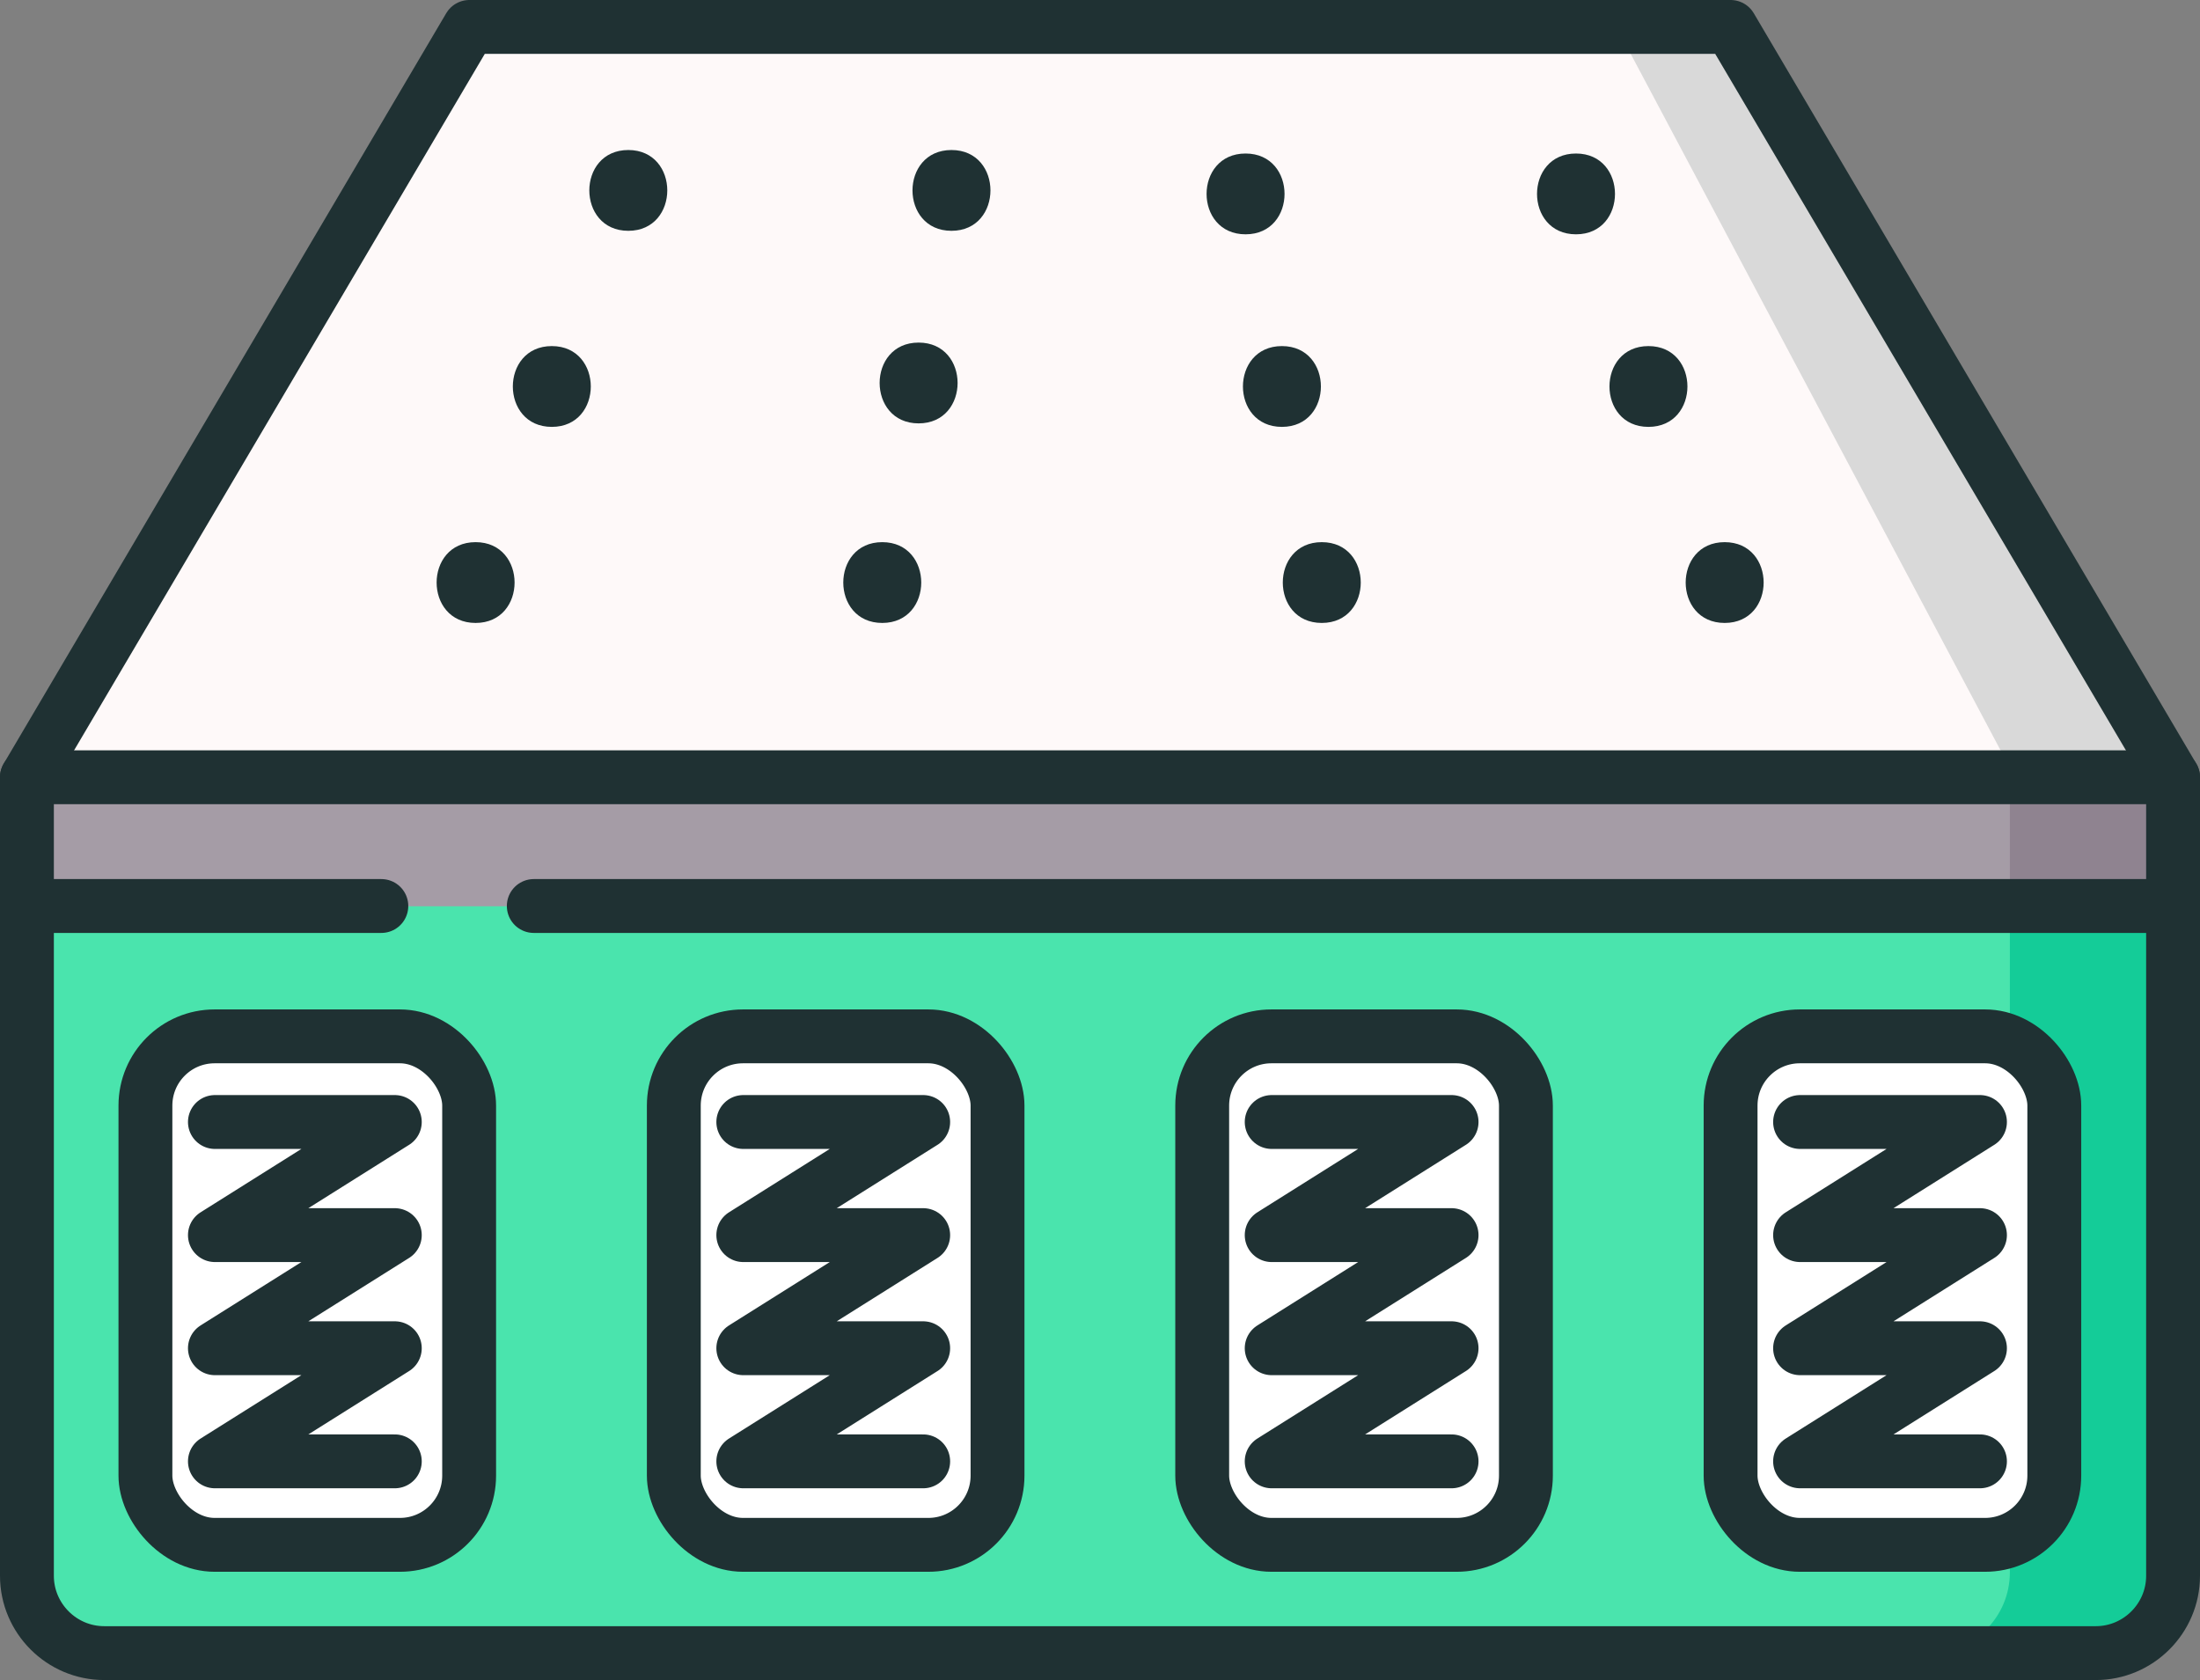
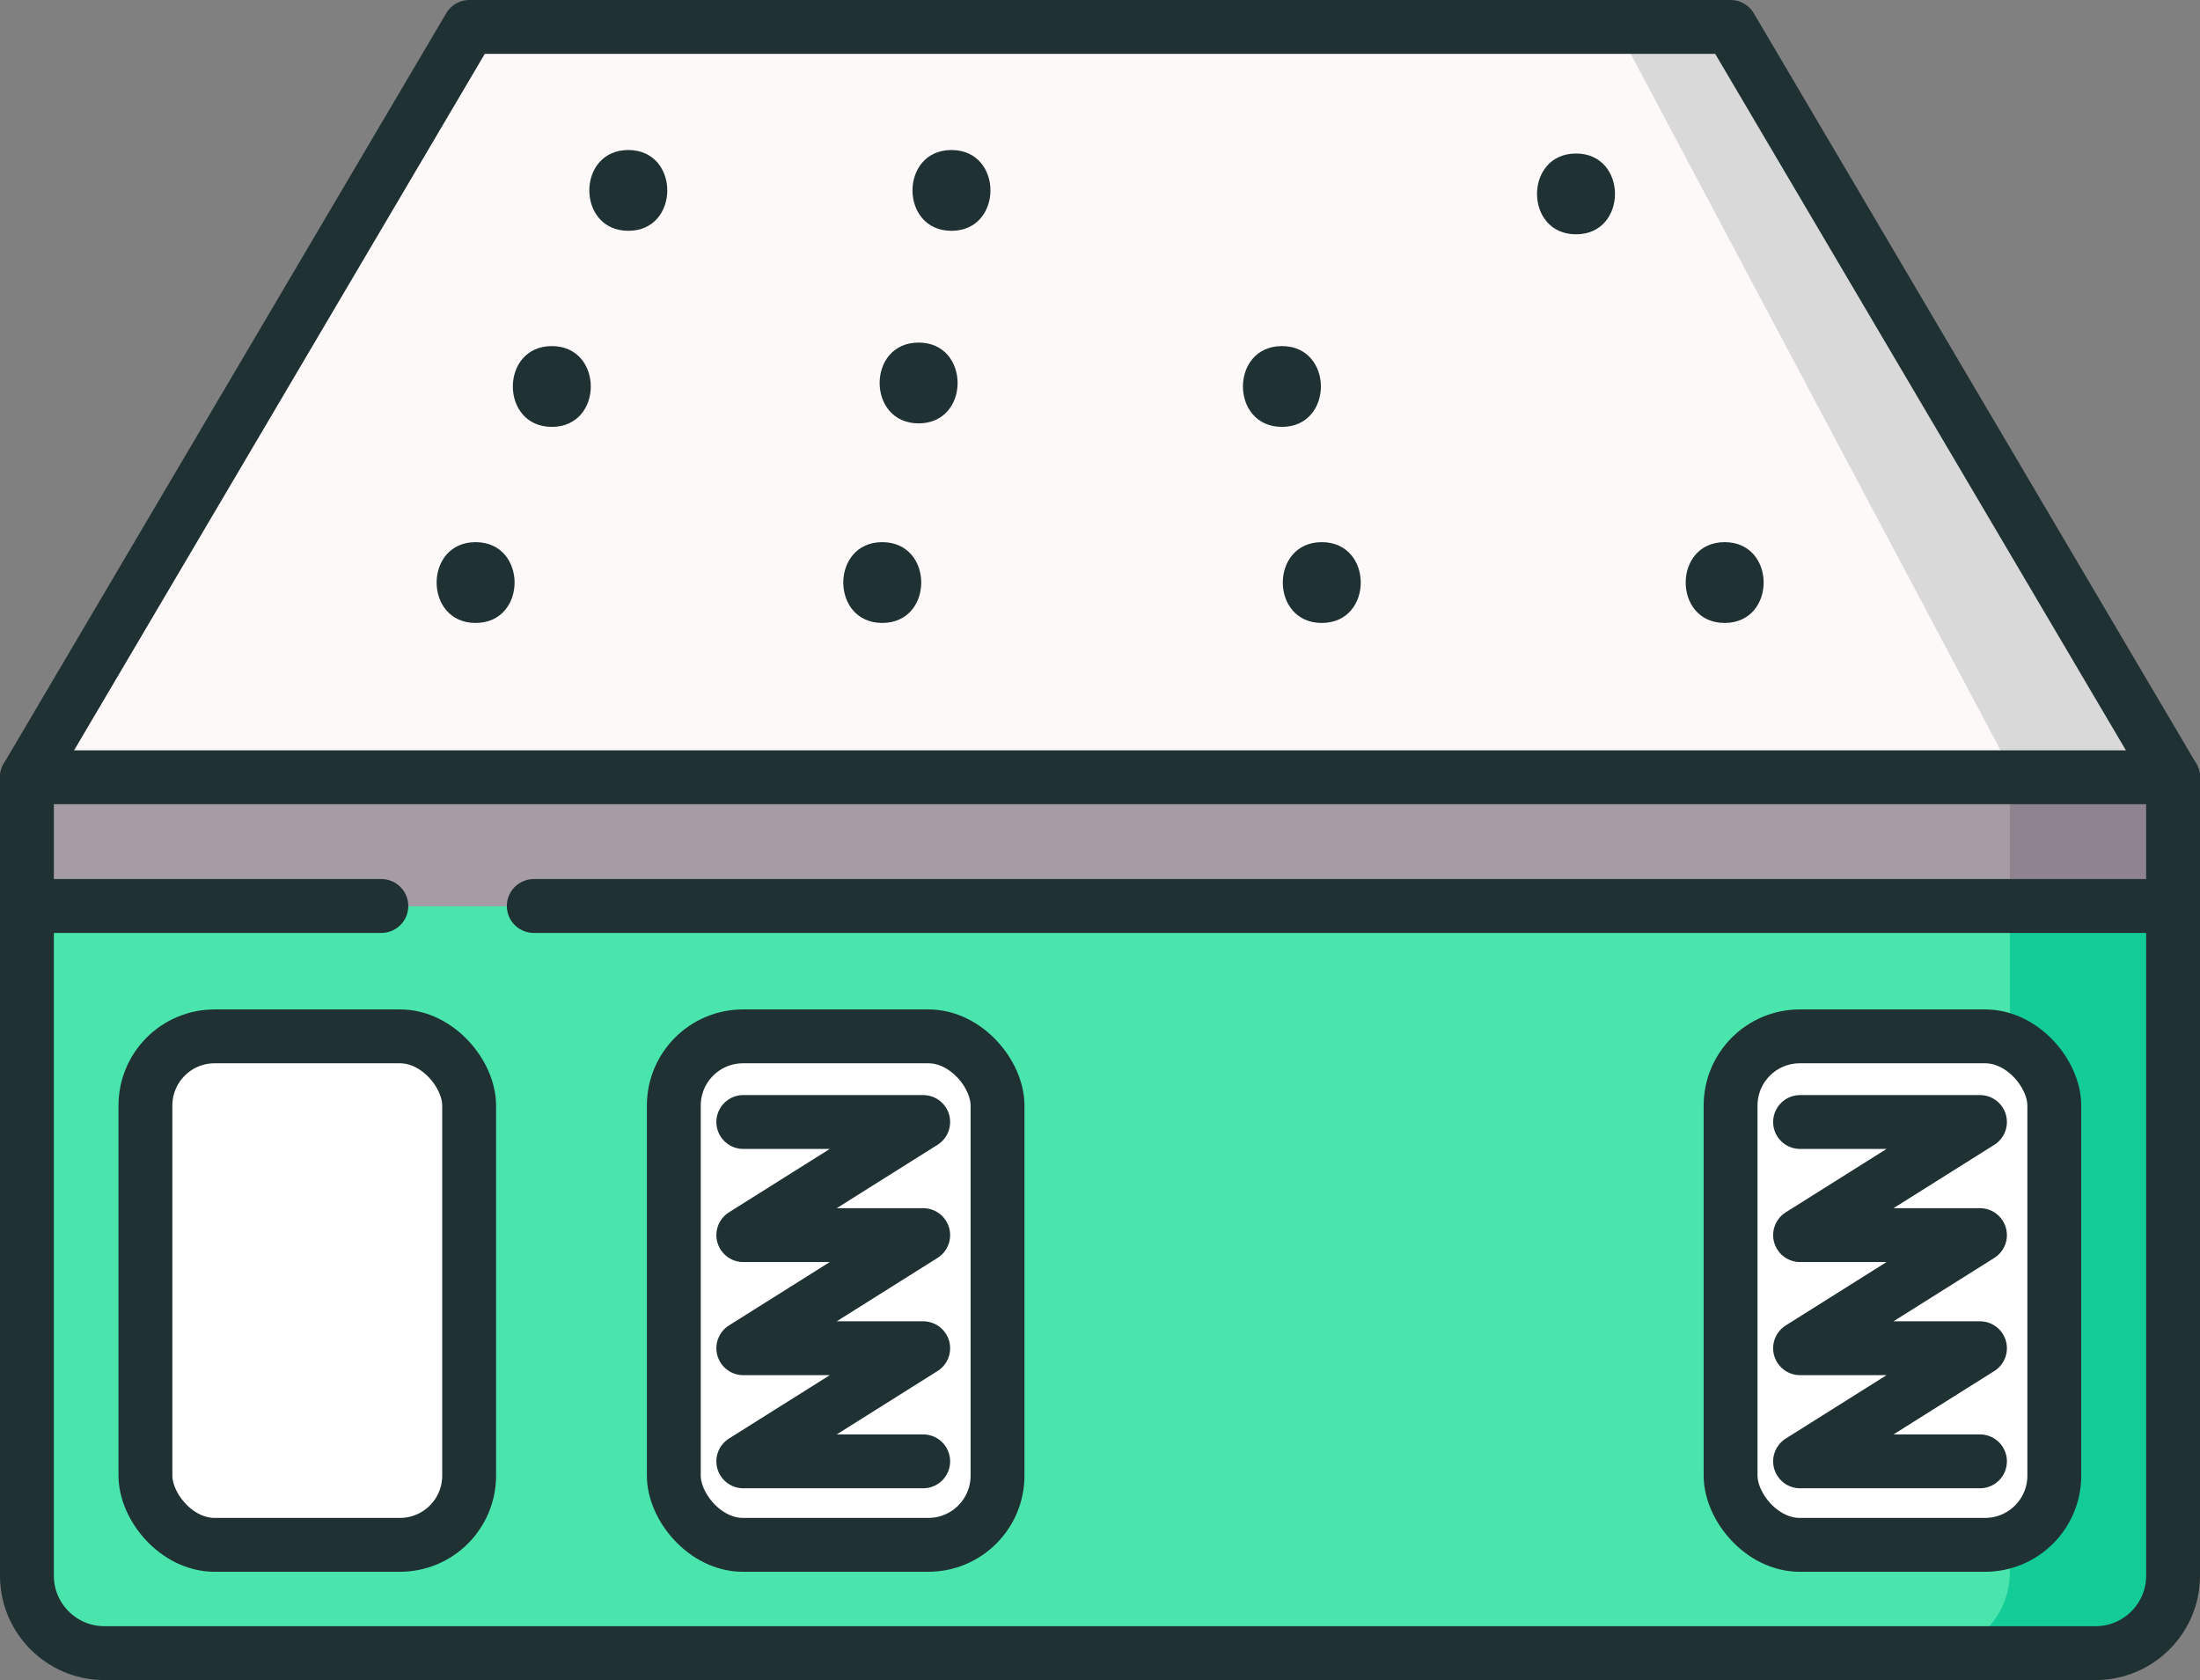
<svg xmlns="http://www.w3.org/2000/svg" id="Calque_1" viewBox="0 0 81.69 62.38">
  <rect x="0" y="0" width="81.69" height="62.38" fill="#808080" stroke="none" />
  <defs>
    <style>
      .cls-1 {
        fill: #fff;
        stroke-miterlimit: 10;
      }

      .cls-1, .cls-2 {
        stroke: #1f3133;
        stroke-linecap: round;
        stroke-width: 2px;
      }

      .cls-3 {
        fill: #8f8390;
      }

      .cls-4 {
        fill: #fef9f9;
      }

      .cls-5 {
        fill: #a59ca6;
      }

      .cls-6 {
        fill: #14cc98;
      }

      .cls-7 {
        fill: #4ae4ad;
      }

      .cls-2 {
        fill: none;
        stroke-linejoin: round;
      }

      .cls-8 {
        fill: #d9d9d9;
      }

      .cls-9 {
        fill: #1f3133;
      }
    </style>
  </defs>
  <path class="cls-7" d="M1,28.86h79.69v29.52c0,1.66-1.34,3-3,3H4c-1.66,0-3-1.34-3-3v-29.52h0Z" />
  <path class="cls-6" d="M74.63,28.86v29.52c0,1.66-1.34,3-3,3h6.06c1.66,0,3-1.34,3-3v-29.52h-6.06Z" />
  <path class="cls-4" d="M1,28.86S11.95,10.29,17.43,1h46.83c5.22,9.17,16.43,27.86,16.43,27.86H1Z" />
  <path class="cls-8" d="M64.26,1h-4.24c4.87,9.17,14.61,27.51,14.61,27.51h5.29s-10.44-18.34-15.66-27.51Z" />
  <rect class="cls-5" x="1" y="28.86" width="79.69" height="4.79" />
  <rect class="cls-3" x="74.63" y="28.86" width="6.06" height="4.79" />
  <rect class="cls-1" x="64.26" y="38.48" width="12.02" height="18.88" rx="2.57" ry="2.57" />
  <polyline class="cls-2" points="66.84 41.66 73.52 41.66 66.84 45.86 73.52 45.86 66.84 50.06 73.52 50.06 66.84 54.26 73.52 54.26" />
-   <rect class="cls-1" x="44.64" y="38.48" width="12.02" height="18.88" rx="2.57" ry="2.57" />
-   <polyline class="cls-2" points="47.22 41.66 53.9 41.66 47.22 45.86 53.9 45.86 47.22 50.06 53.9 50.06 47.22 54.26 53.9 54.26" />
  <rect class="cls-1" x="25.02" y="38.48" width="12.02" height="18.88" rx="2.57" ry="2.57" />
  <polyline class="cls-2" points="27.6 41.66 34.28 41.66 27.6 45.86 34.28 45.86 27.6 50.06 34.28 50.06 27.6 54.26 34.28 54.26" />
  <rect class="cls-1" x="5.4" y="38.48" width="12.02" height="18.88" rx="2.57" ry="2.57" />
-   <polyline class="cls-2" points="7.98 41.66 14.66 41.66 7.98 45.86 14.66 45.86 7.98 50.06 14.66 50.06 7.98 54.26 14.66 54.26" />
  <path class="cls-2" d="M80.69,28.86v29.65c0,1.58-1.29,2.87-2.87,2.87H3.87c-1.58,0-2.87-1.29-2.87-2.87v-29.65L17.43,1h46.83l16.43,27.86Z" />
  <line class="cls-2" x1="1" y1="28.86" x2="80.69" y2="28.86" />
  <line class="cls-2" x1="19.82" y1="33.64" x2="80.69" y2="33.64" />
  <line class="cls-2" x1="1" y1="33.64" x2="14.16" y2="33.64" />
  <path class="cls-9" d="M23.33,8.57c1.93,0,1.93-3,0-3s-1.93,3,0,3h0Z" />
  <path class="cls-9" d="M35.33,8.57c1.93,0,1.93-3,0-3s-1.93,3,0,3h0Z" />
-   <path class="cls-9" d="M46.25,8.7c1.93,0,1.93-3,0-3s-1.93,3,0,3h0Z" />
  <path class="cls-9" d="M58.52,8.7c1.93,0,1.93-3,0-3s-1.93,3,0,3h0Z" />
-   <path class="cls-9" d="M61.21,15.85c1.93,0,1.93-3,0-3s-1.93,3,0,3h0Z" />
  <path class="cls-9" d="M47.6,15.85c1.93,0,1.93-3,0-3s-1.93,3,0,3h0Z" />
  <path class="cls-9" d="M34.11,15.72c1.93,0,1.93-3,0-3s-1.93,3,0,3h0Z" />
  <path class="cls-9" d="M20.49,15.85c1.93,0,1.93-3,0-3s-1.93,3,0,3h0Z" />
  <path class="cls-9" d="M17.66,23.13c1.93,0,1.93-3,0-3s-1.93,3,0,3h0Z" />
  <path class="cls-9" d="M32.76,23.13c1.93,0,1.93-3,0-3s-1.93,3,0,3h0Z" />
  <path class="cls-9" d="M49.08,23.13c1.93,0,1.93-3,0-3s-1.93,3,0,3h0Z" />
  <path class="cls-9" d="M64.04,23.13c1.93,0,1.93-3,0-3s-1.93,3,0,3h0Z" />
</svg>